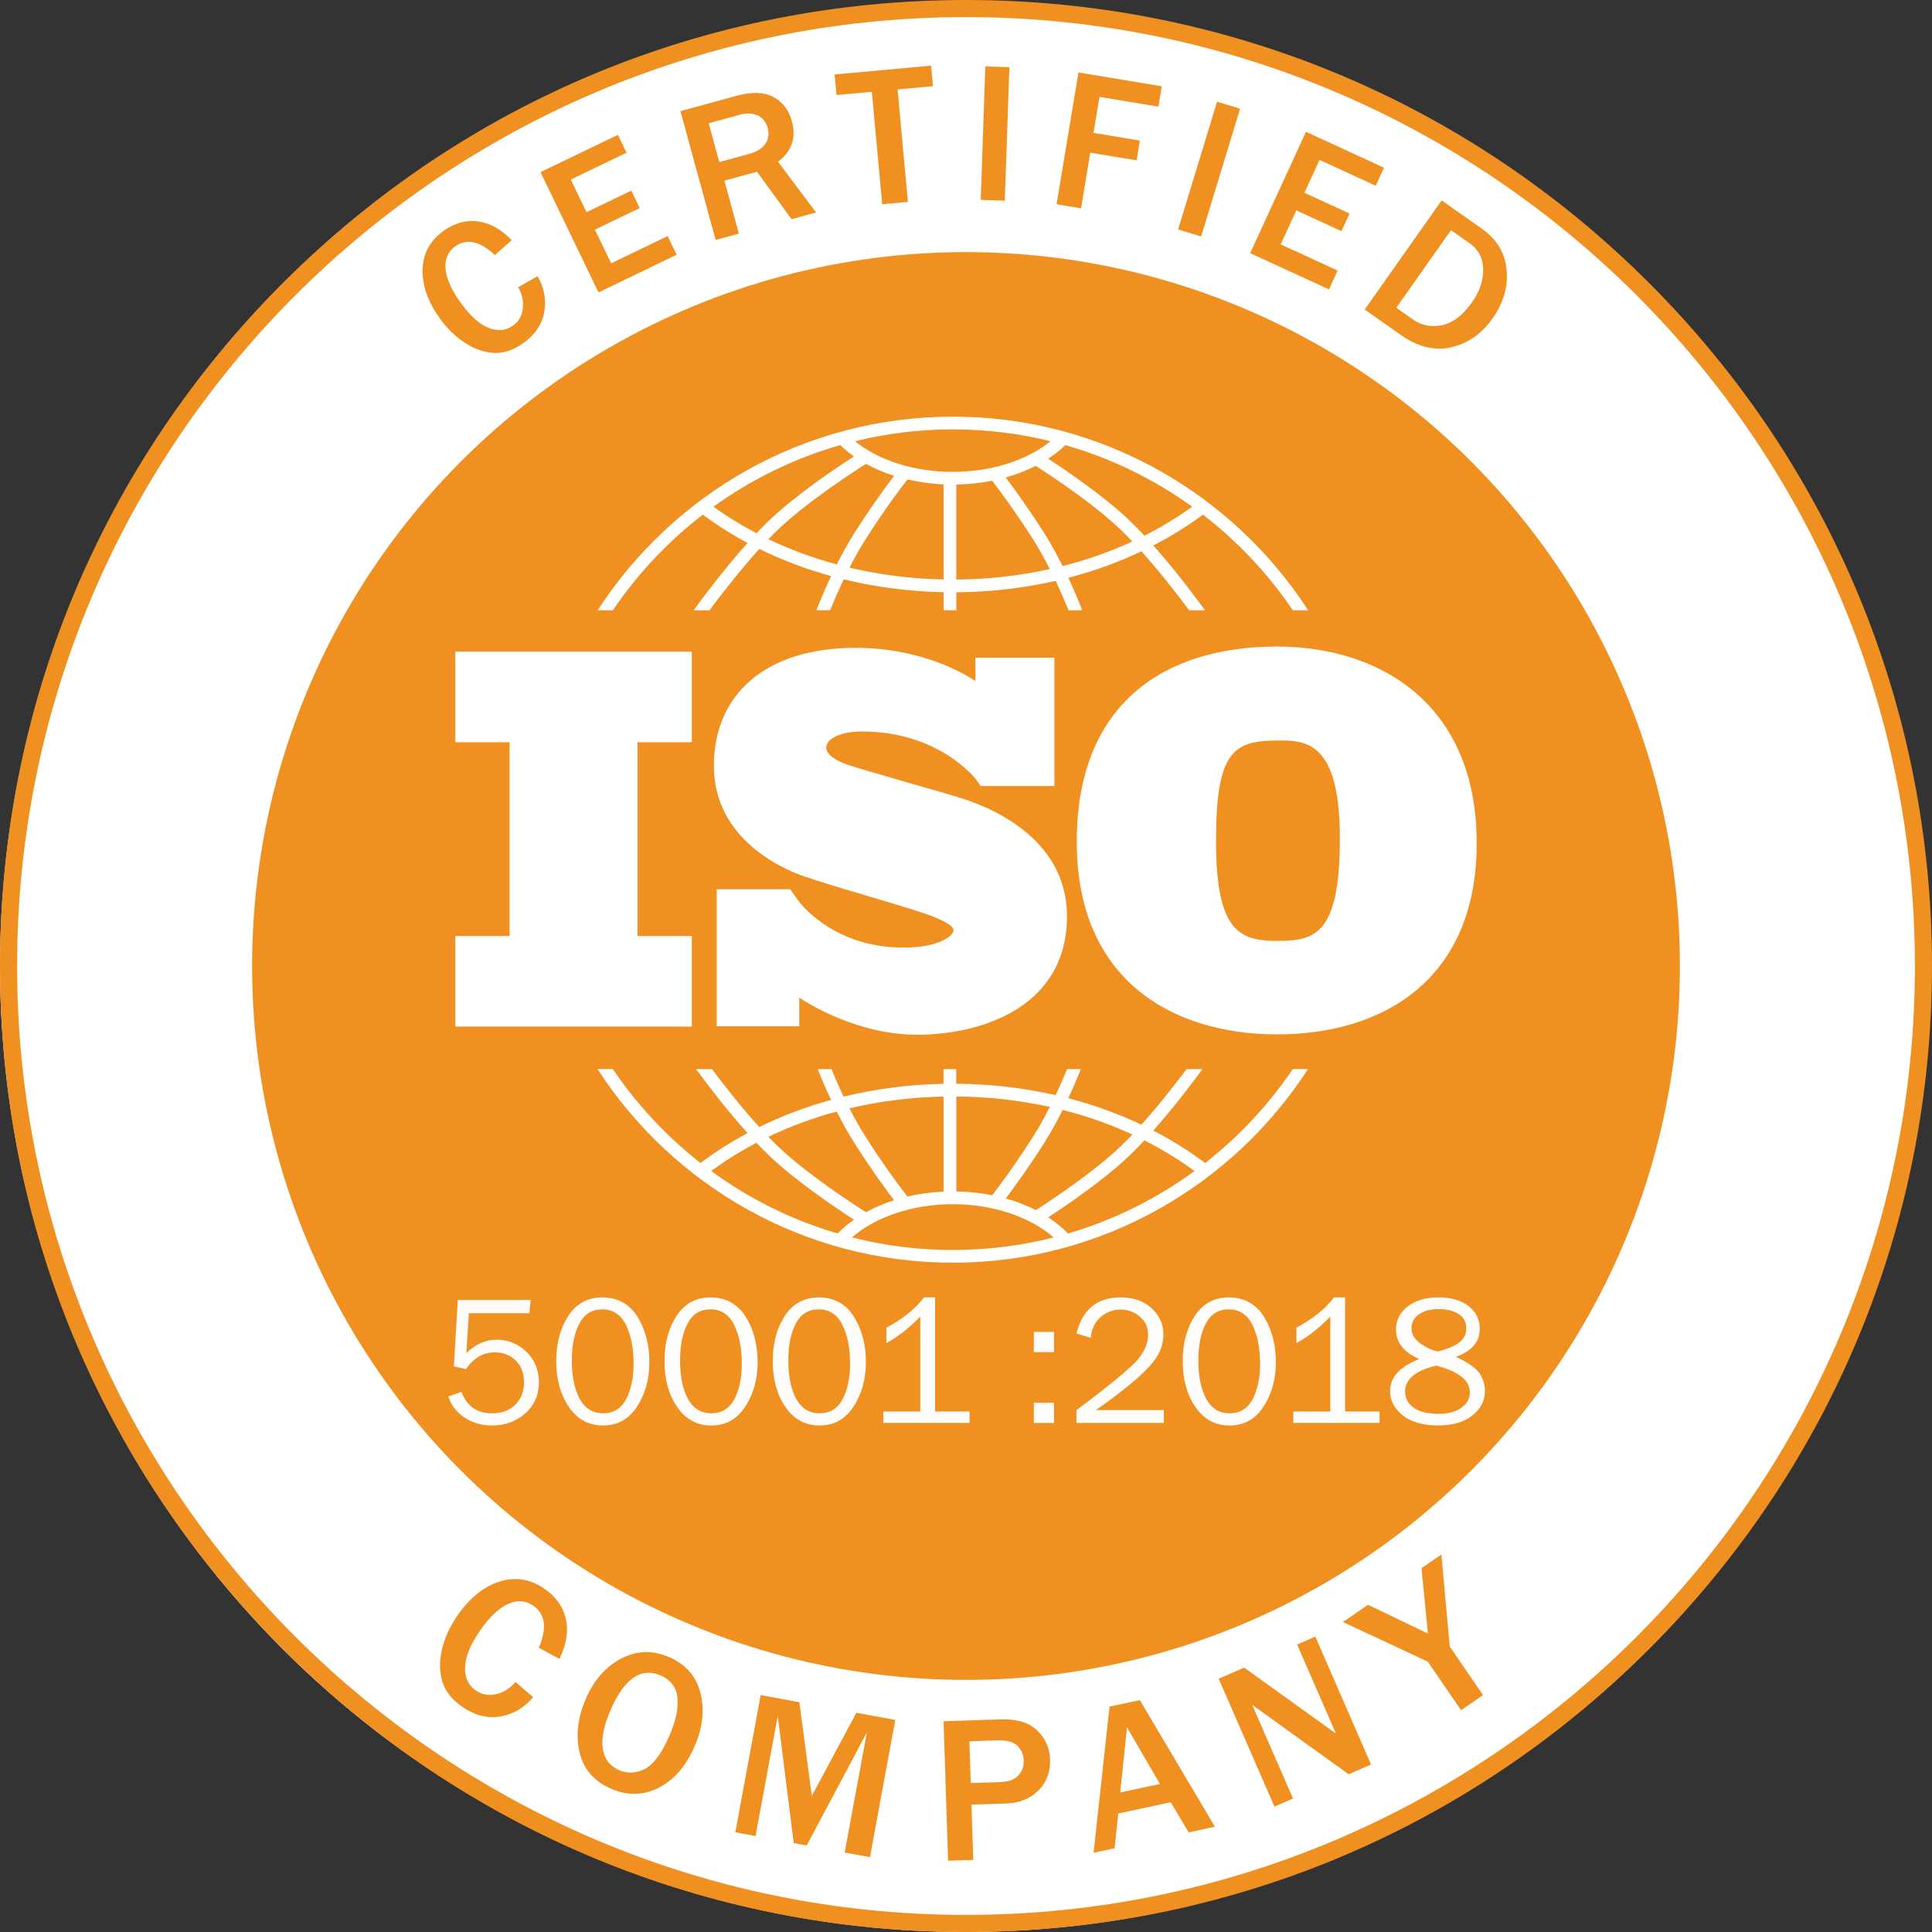
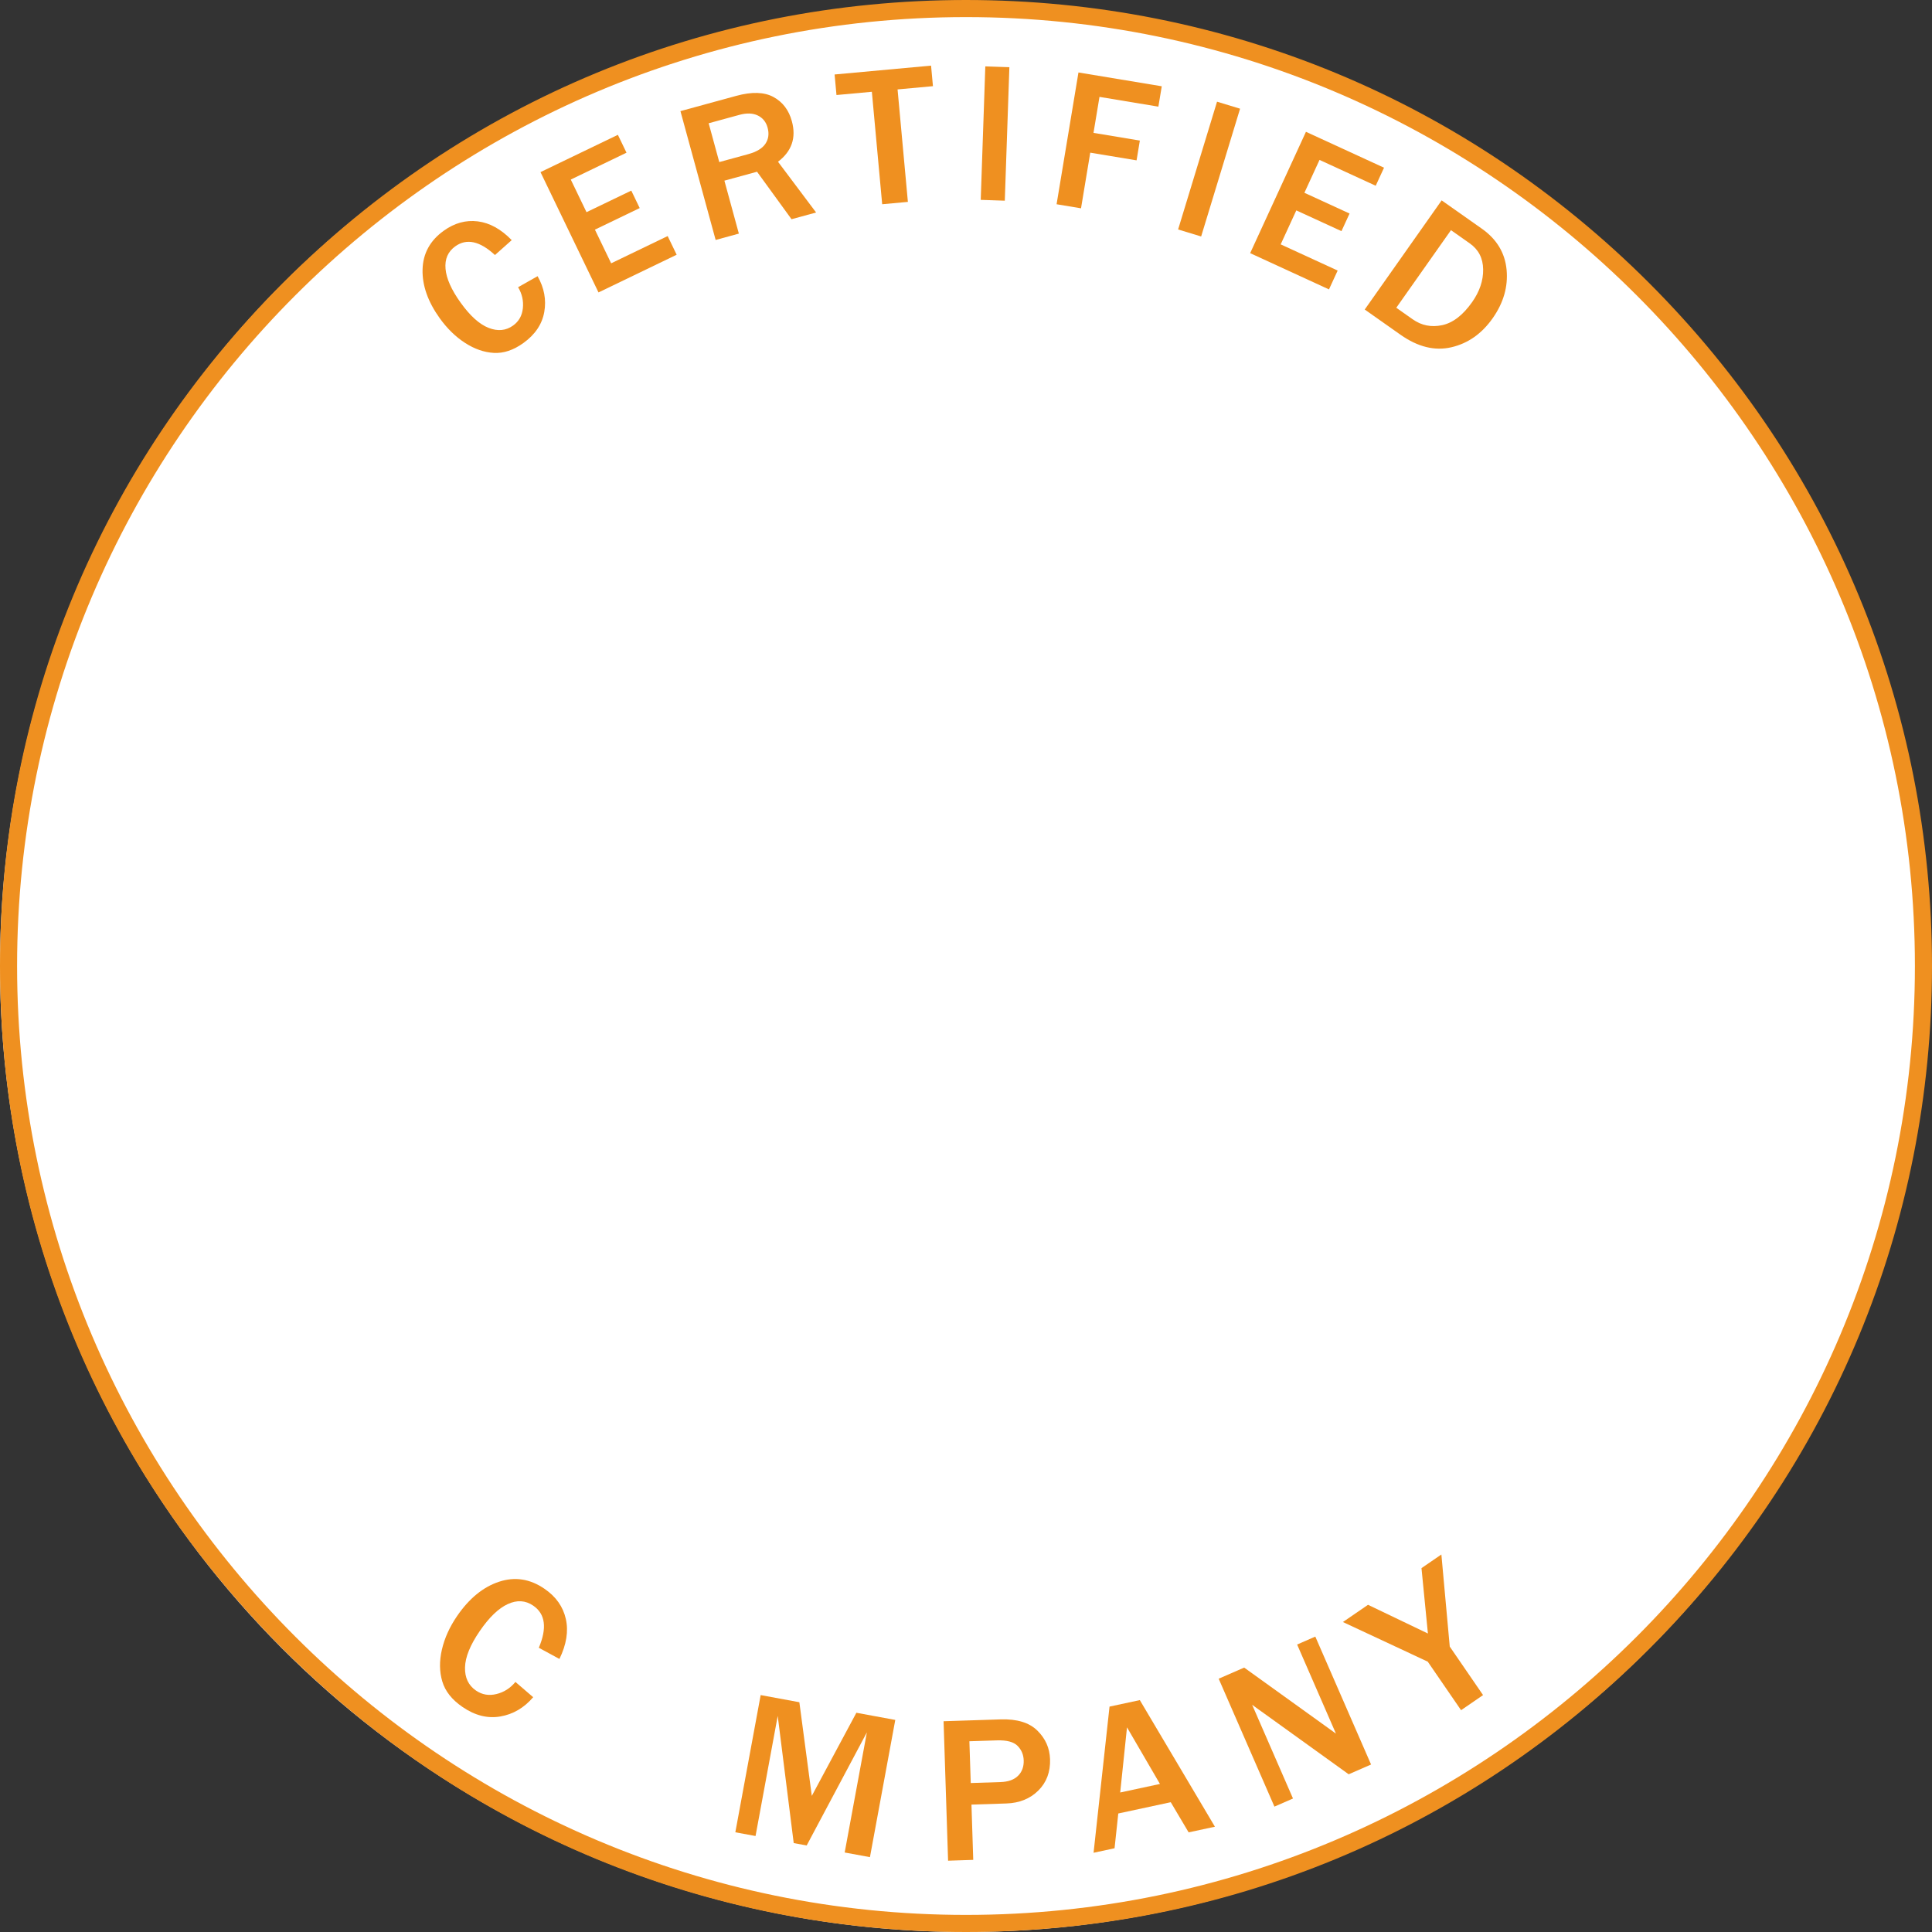
<svg xmlns="http://www.w3.org/2000/svg" id="Calque_2" data-name="Calque 2" viewBox="0 0 565.2 565.2">
  <rect x="0" y="0" width="565.2" height="565.2" fill="#333333" stroke="none" />
  <g id="Calque_1-2" data-name="Calque 1">
    <circle cx="282.5" cy="282.7" r="282.5" style="fill: #fff; stroke-width: 0px;" />
    <g>
-       <circle cx="282.6" cy="282.6" r="208.85" style="fill: #ef9020; stroke-width: 0px;" />
      <path d="M282.6,565.2c-75.49,0-146.45-29.4-199.83-82.77S0,358.09,0,282.6,29.4,136.15,82.77,82.77,207.12,0,282.6,0s146.45,29.4,199.83,82.77,82.77,124.34,82.77,199.83-29.4,146.45-82.77,199.83c-53.38,53.38-124.34,82.77-199.83,82.77ZM282.6,5C129.53,5,5,129.53,5,282.6s124.53,277.6,277.6,277.6,277.6-124.53,277.6-277.6S435.67,5,282.6,5Z" style="fill: #ef9020; stroke-width: 0px;" />
      <g>
        <path d="M151.55,84.03l5.72-3.23c1.94,3.42,2.59,6.92,1.95,10.49-.64,3.57-2.68,6.6-6.12,9.07-2.9,2.08-5.77,3.04-8.63,2.88-2.85-.16-5.66-1.14-8.43-2.93s-5.23-4.2-7.39-7.2c-3.47-4.84-5.15-9.59-5.03-14.27.12-4.68,2.19-8.46,6.2-11.34,3.15-2.26,6.46-3.17,9.95-2.74,3.48.44,6.79,2.26,9.93,5.49l-4.9,4.36c-4.42-4.09-8.29-4.94-11.62-2.54-2.14,1.54-3.09,3.73-2.84,6.57.24,2.84,1.72,6.16,4.44,9.94,2.76,3.84,5.48,6.29,8.16,7.34,2.68,1.05,5.07.82,7.16-.68,1.67-1.2,2.63-2.88,2.86-5.05.23-2.16-.23-4.22-1.39-6.16Z" style="fill: #ef9020; stroke-width: 0px;" />
        <path d="M197.96,74.52l-22.87,11.03-16.97-35.2,22.64-10.91,2.52,5.23-16.3,7.86,4.6,9.54,13.1-6.31,2.46,5.11-13.1,6.31,4.75,9.85,16.53-7.97,2.64,5.47Z" style="fill: #ef9020; stroke-width: 0px;" />
        <path d="M238.74,62.17l-7.18,1.96-10.09-13.89-9.55,2.61,4.23,15.49-6.79,1.86-10.3-37.69,16.35-4.47c4.55-1.24,8.17-1.13,10.87.34,2.7,1.47,4.49,3.83,5.38,7.09,1.32,4.84-.03,8.79-4.06,11.85l11.15,14.85ZM210.43,47.41l8.45-2.31c2.45-.67,4.13-1.68,5.04-3.04.91-1.36,1.13-2.94.63-4.74-.45-1.66-1.41-2.83-2.87-3.54-1.46-.7-3.25-.76-5.36-.18l-9,2.46,3.1,11.35Z" style="fill: #ef9020; stroke-width: 0px;" />
        <path d="M265.61,59.06l-7.53.69-3.02-32.9-10.35.95-.55-6.01,28.22-2.59.55,6.01-10.35.95,3.02,32.9Z" style="fill: #ef9020; stroke-width: 0px;" />
        <path d="M293.95,58.71l-7.04-.24,1.34-39.05,7.04.24-1.34,39.05Z" style="fill: #ef9020; stroke-width: 0px;" />
        <path d="M316.25,60.94l-7.15-1.19,6.4-38.55,24.37,4.04-.99,5.96-17.23-2.86-1.75,10.53,13.56,2.25-.96,5.79-13.55-2.25-2.7,16.27Z" style="fill: #ef9020; stroke-width: 0px;" />
        <path d="M351.39,69.18l-6.74-2.05,11.39-37.38,6.74,2.05-11.39,37.38Z" style="fill: #ef9020; stroke-width: 0px;" />
        <path d="M388.8,84.67l-23.07-10.61,16.32-35.5,22.84,10.5-2.43,5.28-16.44-7.56-4.42,9.62,13.21,6.07-2.37,5.15-13.21-6.07-4.57,9.94,16.67,7.66-2.54,5.51Z" style="fill: #ef9020; stroke-width: 0px;" />
        <path d="M399.24,90.56l22.51-31.94,11.77,8.29c4.35,3.07,6.76,7.07,7.23,12.01.46,4.94-.9,9.67-4.08,14.19-3.19,4.52-7.21,7.35-12.07,8.48-4.86,1.13-9.81-.09-14.87-3.65l-10.48-7.39ZM408.48,90.03l4.8,3.38c2.57,1.81,5.44,2.39,8.6,1.72s6.08-2.92,8.78-6.74c2.2-3.12,3.28-6.31,3.23-9.58-.04-3.27-1.35-5.81-3.93-7.62l-5.48-3.86-16,22.7Z" style="fill: #ef9020; stroke-width: 0px;" />
      </g>
      <g>
        <path d="M150.78,492.04l5.2,4.47c-2.67,3.12-5.88,5-9.62,5.64s-7.43-.29-11.08-2.8c-3.07-2.11-5.04-4.59-5.89-7.45-.85-2.86-.89-5.97-.11-9.33s2.26-6.63,4.45-9.82c3.52-5.13,7.6-8.47,12.24-10.01,4.64-1.54,9.09-.86,13.34,2.07,3.34,2.29,5.41,5.22,6.22,8.8.81,3.58.19,7.48-1.87,11.71l-6.03-3.27c2.45-5.79,1.91-9.9-1.63-12.32-2.27-1.56-4.76-1.71-7.46-.46-2.71,1.25-5.44,3.88-8.19,7.89-2.8,4.08-4.24,7.62-4.31,10.62-.08,3,.99,5.27,3.21,6.79,1.78,1.22,3.77,1.56,5.98,1.02,2.21-.54,4.06-1.72,5.56-3.55Z" style="fill: #ef9020; stroke-width: 0px;" />
-         <path d="M178.76,523.27c-4.98-2.15-8.05-5.69-9.21-10.62s-.56-10.14,1.81-15.63c2.35-5.46,5.79-9.38,10.32-11.78,4.53-2.4,9.21-2.56,14.05-.47,4.87,2.1,7.93,5.6,9.17,10.49,1.25,4.89.68,10.09-1.7,15.6-2.5,5.79-5.98,9.83-10.45,12.12-4.47,2.29-9.14,2.39-13.99.3ZM181.16,517.86c2.43,1.05,4.93.93,7.48-.36,2.55-1.29,4.97-4.58,7.25-9.87,1.86-4.3,2.61-7.98,2.28-11.02s-1.97-5.2-4.9-6.46c-5.79-2.49-10.69.92-14.71,10.24-1.95,4.52-2.69,8.27-2.22,11.24.47,2.97,2.07,5.05,4.82,6.23Z" style="fill: #ef9020; stroke-width: 0px;" />
        <path d="M254.49,543.3l-7.38-1.36,6.49-35.14-17.61,33.09-3.79-.7-4.68-37.21-6.49,35.14-5.91-1.09,7.41-40.14,11.32,2.09,3.64,27.4,13.04-24.32,11.38,2.1-7.41,40.14Z" style="fill: #ef9020; stroke-width: 0px;" />
        <path d="M284.71,544.1l-7.35.24-1.32-40.8,16.71-.54c4.76-.15,8.33.93,10.71,3.26,2.38,2.33,3.62,5.12,3.73,8.39.12,3.73-1.03,6.79-3.44,9.18-2.42,2.39-5.54,3.65-9.36,3.77l-10.19.33.52,16.17ZM283.98,521.62l8.7-.28c2.27-.07,3.99-.69,5.15-1.84,1.16-1.16,1.71-2.66,1.65-4.51-.05-1.67-.65-3.09-1.8-4.25s-3.16-1.69-6.05-1.6l-8.04.26.4,12.23Z" style="fill: #ef9020; stroke-width: 0px;" />
        <path d="M355.42,534.4l-7.69,1.65-5.23-8.82-15.35,3.3-1.09,10.17-6.14,1.32,4.67-42.76,8.86-1.9,21.97,37.04ZM339.34,521.89l-9.64-16.56-1.99,19.06,11.64-2.5Z" style="fill: #ef9020; stroke-width: 0px;" />
        <path d="M401.1,516.2l-6.55,2.86-24.62-17.72c-.38-.27-.99-.71-1.85-1.32-.38-.27-.97-.7-1.77-1.29l11.95,27.42-5.43,2.37-16.31-37.42,7.46-3.25,22.71,16.33c.19.13,1.57,1.13,4.14,2.99l-11.36-26.07,5.32-2.32,16.31,37.42Z" style="fill: #ef9020; stroke-width: 0px;" />
        <path d="M433.87,495.89l-6.44,4.42-9.75-14.2-24.82-11.59,7.35-5.04,17.52,8.4-1.88-19.13,5.82-3.99,2.45,26.94,9.75,14.2Z" style="fill: #ef9020; stroke-width: 0px;" />
      </g>
    </g>
    <g>
      <polygon points="202.38 217.14 202.38 190.63 133.21 190.63 133.21 217.14 149.08 217.14 149.08 273.83 133.21 273.83 133.21 300.33 202.38 300.33 202.38 273.83 186.51 273.83 186.51 217.14 202.38 217.14" style="fill: #fff; stroke-width: 0px;" />
-       <path d="M278.72,232.73c-4.28-1.24-26.28-7.54-30.08-8.78s-6.92-3.03-6.92-5.29,3.5-4.66,10.57-4.66c22.31,0,33.03,13.76,33.03,13.76,0,0,1.21,1.61,1.61,2.19h21.53v-37.54h-23.11v6.83c-1.76-1.22-14.8-9.72-35-9.72-26.66,0-41.51,13.84-41.51,34.52s18.73,29.23,23.94,31.41c5.21,2.18,25.58,7.93,34.28,10.65,8.71,2.72,11.89,4.66,11.89,6.06s-3.81,5.05-14.69,5.05c-18.96,0-28.72-11.18-30.43-13.34v-.02c-.54-.73-1.18-1.59-1.4-1.92-.25-.38-.83-1.21-1.24-1.79h-21.53v40.09h24.16v-8.37c2.81,1.87,17.2,10.85,34.48,10.85,19.28,0,43.84-8.4,43.84-34.59s-29.15-34.13-33.43-35.37Z" style="fill: #fff; stroke-width: 0px;" />
-       <path d="M373.5,189.14c-32.14,0-58.5,16.07-58.5,57.09s28.61,56.38,58.64,56.38,58.36-15.22,58.36-55.96-28.33-57.51-58.5-57.51ZM373.78,275.26c-11,0-18.04-2.54-18.04-29.18s5.22-29.46,18.47-29.46c8.03,0,17.76.56,17.76,28.61s-7.19,30.02-18.18,30.02Z" style="fill: #fff; stroke-width: 0px;" />
+       <path d="M278.72,232.73c-4.28-1.24-26.28-7.54-30.08-8.78s-6.92-3.03-6.92-5.29,3.5-4.66,10.57-4.66c22.31,0,33.03,13.76,33.03,13.76,0,0,1.21,1.61,1.61,2.19v-37.54h-23.11v6.83c-1.76-1.22-14.8-9.72-35-9.72-26.66,0-41.51,13.84-41.51,34.52s18.73,29.23,23.94,31.41c5.21,2.18,25.58,7.93,34.28,10.65,8.71,2.72,11.89,4.66,11.89,6.06s-3.81,5.05-14.69,5.05c-18.96,0-28.72-11.18-30.43-13.34v-.02c-.54-.73-1.18-1.59-1.4-1.92-.25-.38-.83-1.21-1.24-1.79h-21.53v40.09h24.16v-8.37c2.81,1.87,17.2,10.85,34.48,10.85,19.28,0,43.84-8.4,43.84-34.59s-29.15-34.13-33.43-35.37Z" style="fill: #fff; stroke-width: 0px;" />
      <g>
        <path d="M179.3,178.54c7.22-10.67,16.11-20.12,26.29-27.98,4.12,3.04,8.5,5.81,13.1,8.27-7.71,8.59-14.62,18.12-15.76,19.71h4.63c2.78-3.74,8.52-11.27,14.58-17.95,6.62,3.25,13.66,5.92,21,7.94-1.95,4.15-3.43,7.77-4.3,10h4.02c.92-2.3,2.28-5.5,3.97-9.05,9.36,2.29,19.18,3.57,29.22,3.77v5.28h3.73v-5.26c9.96-.07,19.72-1.21,29.05-3.34,1.59,3.37,2.87,6.4,3.76,8.61h4.02c-.83-2.14-2.23-5.57-4.07-9.51,7.47-1.94,14.64-4.54,21.39-7.74,5.82,6.5,11.27,13.64,13.95,17.25h4.63c-1.11-1.54-7.66-10.58-15.1-18.97,5.12-2.64,9.97-5.65,14.51-9.01,10.18,7.85,19.07,17.31,26.29,27.98h4.49c-22.07-34.06-60.41-56.65-103.93-56.65s-81.86,22.59-103.93,56.65h4.49ZM244.79,165.12c-6.98-1.89-13.68-4.36-20-7.38.86-.89,1.72-1.76,2.56-2.57,8.65-8.34,22.87-17.5,25.99-19.47,2.53,1.39,5.29,2.57,8.23,3.5-2.28,2.99-6.76,9.06-11.64,16.77-1.9,3-3.63,6.15-5.15,9.16ZM276.03,169.52c-9.45-.19-18.69-1.37-27.52-3.46,1.38-2.7,2.92-5.48,4.59-8.11,5.62-8.87,10.69-15.53,12.38-17.7,3.37.79,6.91,1.29,10.56,1.46v27.81h0ZM279.76,169.54v-27.79c3.6-.06,7.12-.44,10.48-1.12,1.93,2.5,6.76,8.92,12.08,17.32,1.75,2.77,3.37,5.7,4.8,8.53-8.8,1.95-17.99,2.99-27.37,3.06ZM310.87,165.6c-1.58-3.16-3.39-6.49-5.39-9.64-4.63-7.3-8.89-13.14-11.27-16.28,3.12-.88,6.07-2.02,8.78-3.4,4.38,2.81,17.09,11.19,25.07,18.88,1.06,1.02,2.13,2.11,3.2,3.25-6.45,2.98-13.28,5.39-20.4,7.19ZM348.77,148.23c-4.38,3.16-9.05,5.99-13.98,8.48-1.38-1.48-2.76-2.9-4.14-4.23-7.46-7.2-18.58-14.75-24.02-18.29,1.85-1.2,3.54-2.52,5.05-3.97,13.48,3.85,25.99,10.01,37.09,18.01ZM278.74,125.62c9.85,0,19.43,1.2,28.6,3.45-6.96,5.65-17.39,8.97-28.6,8.97s-21.66-3.31-28.61-8.97c9.17-2.25,18.75-3.46,28.61-3.46ZM245.81,130.22c1.23,1.18,2.57,2.28,4.03,3.29-4.93,3.17-17.08,11.27-25.07,18.97-1.15,1.11-2.31,2.29-3.46,3.51-4.41-2.31-8.63-4.9-12.59-7.76,11.1-8,23.61-14.16,37.09-18.01Z" style="fill: #fff; stroke-width: 0px;" />
        <path d="M378.2,312.76c-7.07,10.44-15.73,19.72-25.65,27.48-4.72-3.55-9.79-6.73-15.15-9.5,6.46-7.28,12.24-15.05,14.38-17.98h-4.65c-2.86,3.82-7.88,10.31-13.21,16.26-6.75-3.2-13.92-5.8-21.4-7.74,1.58-3.38,2.83-6.38,3.68-8.52h-4.03c-.85,2.08-1.99,4.73-3.36,7.62-9.33-2.13-19.08-3.27-29.06-3.34v-4.28h-3.73v4.3c-10.05.19-19.86,1.48-29.22,3.76-1.46-3.06-2.67-5.87-3.56-8.06h-4.03c.89,2.24,2.22,5.43,3.91,9.01-7.34,2.03-14.38,4.69-21,7.94-5.56-6.13-10.86-12.98-13.84-16.95h-4.65c2.21,3.03,8.32,11.23,15.05,18.72-4.84,2.59-9.44,5.52-13.75,8.75-9.92-7.75-18.58-17.04-25.65-27.48h-4.48c22.07,34.06,60.41,56.65,103.93,56.65s81.86-22.58,103.93-56.65h-4.48ZM310.87,324.71c7.12,1.8,13.95,4.21,20.4,7.19-1.07,1.13-2.15,2.23-3.21,3.25-7.95,7.67-20.63,16.03-25.04,18.86-2.71-1.39-5.66-2.53-8.79-3.4,2.38-3.14,6.64-8.97,11.25-16.25,2-3.16,3.81-6.49,5.39-9.65ZM279.76,320.77c9.39.07,18.58,1.11,27.37,3.05-1.44,2.83-3.05,5.77-4.8,8.53-5.32,8.39-10.14,14.81-12.07,17.31-3.36-.67-6.88-1.05-10.49-1.11v-27.79h0ZM276.03,320.79v27.81c-3.66.16-7.2.66-10.57,1.44-1.7-2.18-6.75-8.83-12.37-17.69-1.67-2.63-3.21-5.41-4.59-8.11,8.83-2.09,18.07-3.26,27.53-3.45ZM244.79,325.19c1.52,3.02,3.25,6.17,5.15,9.17,4.87,7.7,9.35,13.76,11.63,16.76-2.94.93-5.7,2.11-8.23,3.5-3.13-1.98-17.34-11.13-25.99-19.47-.85-.82-1.71-1.68-2.57-2.58,6.31-3.03,13.01-5.5,20-7.39ZM208.04,342.58c4.16-3.06,8.59-5.81,13.26-8.26,1.16,1.22,2.32,2.4,3.47,3.51,7.98,7.69,20.13,15.79,25.06,18.97-1.76,1.23-3.36,2.58-4.78,4.05-13.46-3.94-25.94-10.19-37-18.28ZM278.74,365.68c-10.18,0-20.06-1.28-29.5-3.67,6.89-6.06,17.84-9.73,29.5-9.73s22.6,3.68,29.5,9.73c-9.44,2.39-19.32,3.67-29.5,3.67ZM312.44,360.86c-1.69-1.74-3.63-3.34-5.79-4.74,5.45-3.55,16.54-11.09,24-18.28,1.37-1.33,2.76-2.75,4.14-4.23,5.18,2.62,10.08,5.61,14.65,8.97-11.06,8.09-23.54,14.33-37,18.28Z" style="fill: #fff; stroke-width: 0px;" />
      </g>
    </g>
    <g style="opacity: .98;">
      <path d="M155.24,380.29l-.37,3.88h-17.69l-.76,11.68c2.67-2.62,5.61-3.93,8.81-3.93,3.38,0,6.29,1.17,8.74,3.51,2.45,2.34,3.68,5.33,3.68,8.97s-1.33,6.72-3.99,9.08c-2.66,2.36-5.92,3.54-9.77,3.54-3.02,0-5.71-.79-8.07-2.37-2.36-1.58-3.9-3.63-4.64-6.14l3.82-1.32c1.58,4.18,4.56,6.28,8.92,6.28,2.87,0,5.15-.85,6.84-2.55,1.69-1.7,2.54-3.87,2.54-6.51s-.83-4.92-2.5-6.47c-1.67-1.55-3.67-2.32-6.01-2.32-3.41,0-6.23,1.63-8.46,4.9l-3.56-.76,1.16-19.46h21.33Z" style="fill: #fff; stroke-width: 0px;" />
      <path d="M176.38,417.02c-4.15,0-7.46-1.8-9.94-5.4-2.48-3.6-3.72-8.06-3.72-13.39s1.18-9.67,3.53-13.27c2.36-3.61,5.69-5.41,9.99-5.41s7.91,1.88,10.24,5.65c2.33,3.76,3.49,8.18,3.49,13.25s-1.2,9.3-3.59,13.01-5.73,5.57-10.02,5.57ZM176.41,413.46c3.04,0,5.29-1.38,6.75-4.13,1.46-2.75,2.19-6.21,2.19-10.38,0-4.55-.75-8.34-2.24-11.36s-3.8-4.54-6.91-4.54-5.24,1.38-6.71,4.14c-1.47,2.76-2.2,6.39-2.2,10.89s.77,8.41,2.32,11.19c1.55,2.79,3.81,4.18,6.8,4.18Z" style="fill: #fff; stroke-width: 0px;" />
      <path d="M208.05,417.02c-4.15,0-7.46-1.8-9.94-5.4-2.48-3.6-3.72-8.06-3.72-13.39s1.18-9.67,3.53-13.27c2.36-3.61,5.69-5.41,9.99-5.41s7.91,1.88,10.24,5.65c2.33,3.76,3.49,8.18,3.49,13.25s-1.2,9.3-3.59,13.01-5.73,5.57-10.02,5.57ZM208.07,413.46c3.04,0,5.29-1.38,6.75-4.13,1.46-2.75,2.19-6.21,2.19-10.38,0-4.55-.75-8.34-2.24-11.36s-3.8-4.54-6.91-4.54-5.24,1.38-6.71,4.14c-1.47,2.76-2.2,6.39-2.2,10.89s.77,8.41,2.32,11.19c1.55,2.79,3.81,4.18,6.8,4.18Z" style="fill: #fff; stroke-width: 0px;" />
      <path d="M239.72,417.02c-4.15,0-7.46-1.8-9.94-5.4-2.48-3.6-3.72-8.06-3.72-13.39s1.18-9.67,3.53-13.27c2.36-3.61,5.69-5.41,9.99-5.41s7.91,1.88,10.24,5.65c2.33,3.76,3.49,8.18,3.49,13.25s-1.2,9.3-3.59,13.01-5.73,5.57-10.02,5.57ZM239.74,413.46c3.04,0,5.29-1.38,6.75-4.13,1.46-2.75,2.19-6.21,2.19-10.38,0-4.55-.75-8.34-2.24-11.36s-3.8-4.54-6.91-4.54-5.24,1.38-6.71,4.14c-1.47,2.76-2.2,6.39-2.2,10.89s.77,8.41,2.32,11.19c1.55,2.79,3.81,4.18,6.8,4.18Z" style="fill: #fff; stroke-width: 0px;" />
      <path d="M283.64,412.93v3.35h-25.23v-3.35h10.81v-27.79c-3.18,3.32-6.49,5.92-9.91,7.78v-4.54c4.73-2.48,8.39-5.42,11-8.83h3.24v33.38h10.1Z" style="fill: #fff; stroke-width: 0px;" />
      <path d="M308.35,389.65v5.91h-5.91v-5.91h5.91ZM308.35,410.37v5.91h-5.91v-5.91h5.91Z" style="fill: #fff; stroke-width: 0px;" />
      <path d="M340.46,412.53v3.74h-25.55v-3.74c10.09-7.56,16.11-12.54,18.05-14.94,1.94-2.4,2.91-4.78,2.91-7.13,0-2.2-.82-3.97-2.45-5.33s-3.52-2.03-5.64-2.03-4.14.74-5.83,2.23c-1.69,1.49-2.64,3.5-2.85,6.05l-4.19-1.27c1.76-7.05,6.06-10.57,12.92-10.57,3.71,0,6.72,1.05,9.04,3.16s3.48,4.68,3.48,7.73c0,2.09-.55,4.1-1.65,6.04-1.1,1.93-3.18,4.25-6.24,6.93s-7.01,5.73-11.87,9.12h19.85Z" style="fill: #fff; stroke-width: 0px;" />
      <path d="M359.66,417.02c-4.15,0-7.46-1.8-9.94-5.4-2.48-3.6-3.72-8.06-3.72-13.39s1.18-9.67,3.53-13.27c2.36-3.61,5.69-5.41,9.99-5.41s7.91,1.88,10.24,5.65c2.33,3.76,3.49,8.18,3.49,13.25s-1.2,9.3-3.59,13.01-5.73,5.57-10.02,5.57ZM359.69,413.46c3.04,0,5.29-1.38,6.75-4.13,1.46-2.75,2.19-6.21,2.19-10.38,0-4.55-.75-8.34-2.24-11.36s-3.8-4.54-6.91-4.54-5.24,1.38-6.71,4.14c-1.47,2.76-2.2,6.39-2.2,10.89s.77,8.41,2.32,11.19c1.55,2.79,3.81,4.18,6.8,4.18Z" style="fill: #fff; stroke-width: 0px;" />
      <path d="M403.59,412.93v3.35h-25.23v-3.35h10.81v-27.79c-3.18,3.32-6.49,5.92-9.91,7.78v-4.54c4.73-2.48,8.39-5.42,11-8.83h3.24v33.38h10.1Z" style="fill: #fff; stroke-width: 0px;" />
      <path d="M415.22,397.6c-4.55-1.98-6.83-4.87-6.83-8.64,0-2.74,1.13-4.99,3.4-6.76,2.27-1.77,5.27-2.65,9.02-2.65s6.63.85,8.81,2.54c2.18,1.69,3.27,3.91,3.27,6.65,0,3.81-2.33,6.54-6.99,8.19,3.76,1.74,6.12,3.43,7.08,5.05.96,1.62,1.44,3.24,1.44,4.86,0,2.89-1.23,5.31-3.68,7.25s-5.78,2.92-9.98,2.92c-4.48,0-7.95-.99-10.42-2.97-2.46-1.98-3.69-4.34-3.69-7.07,0-4.07,2.86-7.2,8.57-9.38ZM420.17,399.51c-6.08,1.44-9.12,3.99-9.12,7.63,0,1.9.83,3.46,2.49,4.66s4.11,1.81,7.34,1.81c2.74,0,4.95-.59,6.62-1.77,1.67-1.18,2.5-2.69,2.5-4.52,0-3.5-3.28-6.11-9.83-7.82ZM420.67,395.37c3.02-.81,5.16-1.74,6.41-2.79s1.87-2.37,1.87-3.96c0-1.85-.74-3.25-2.23-4.21-1.49-.96-3.44-1.44-5.87-1.44s-4.22.5-5.7,1.52c-1.48,1.01-2.21,2.37-2.21,4.07s.82,3.15,2.47,4.38c1.64,1.23,3.4,2.04,5.26,2.43Z" style="fill: #fff; stroke-width: 0px;" />
    </g>
  </g>
</svg>